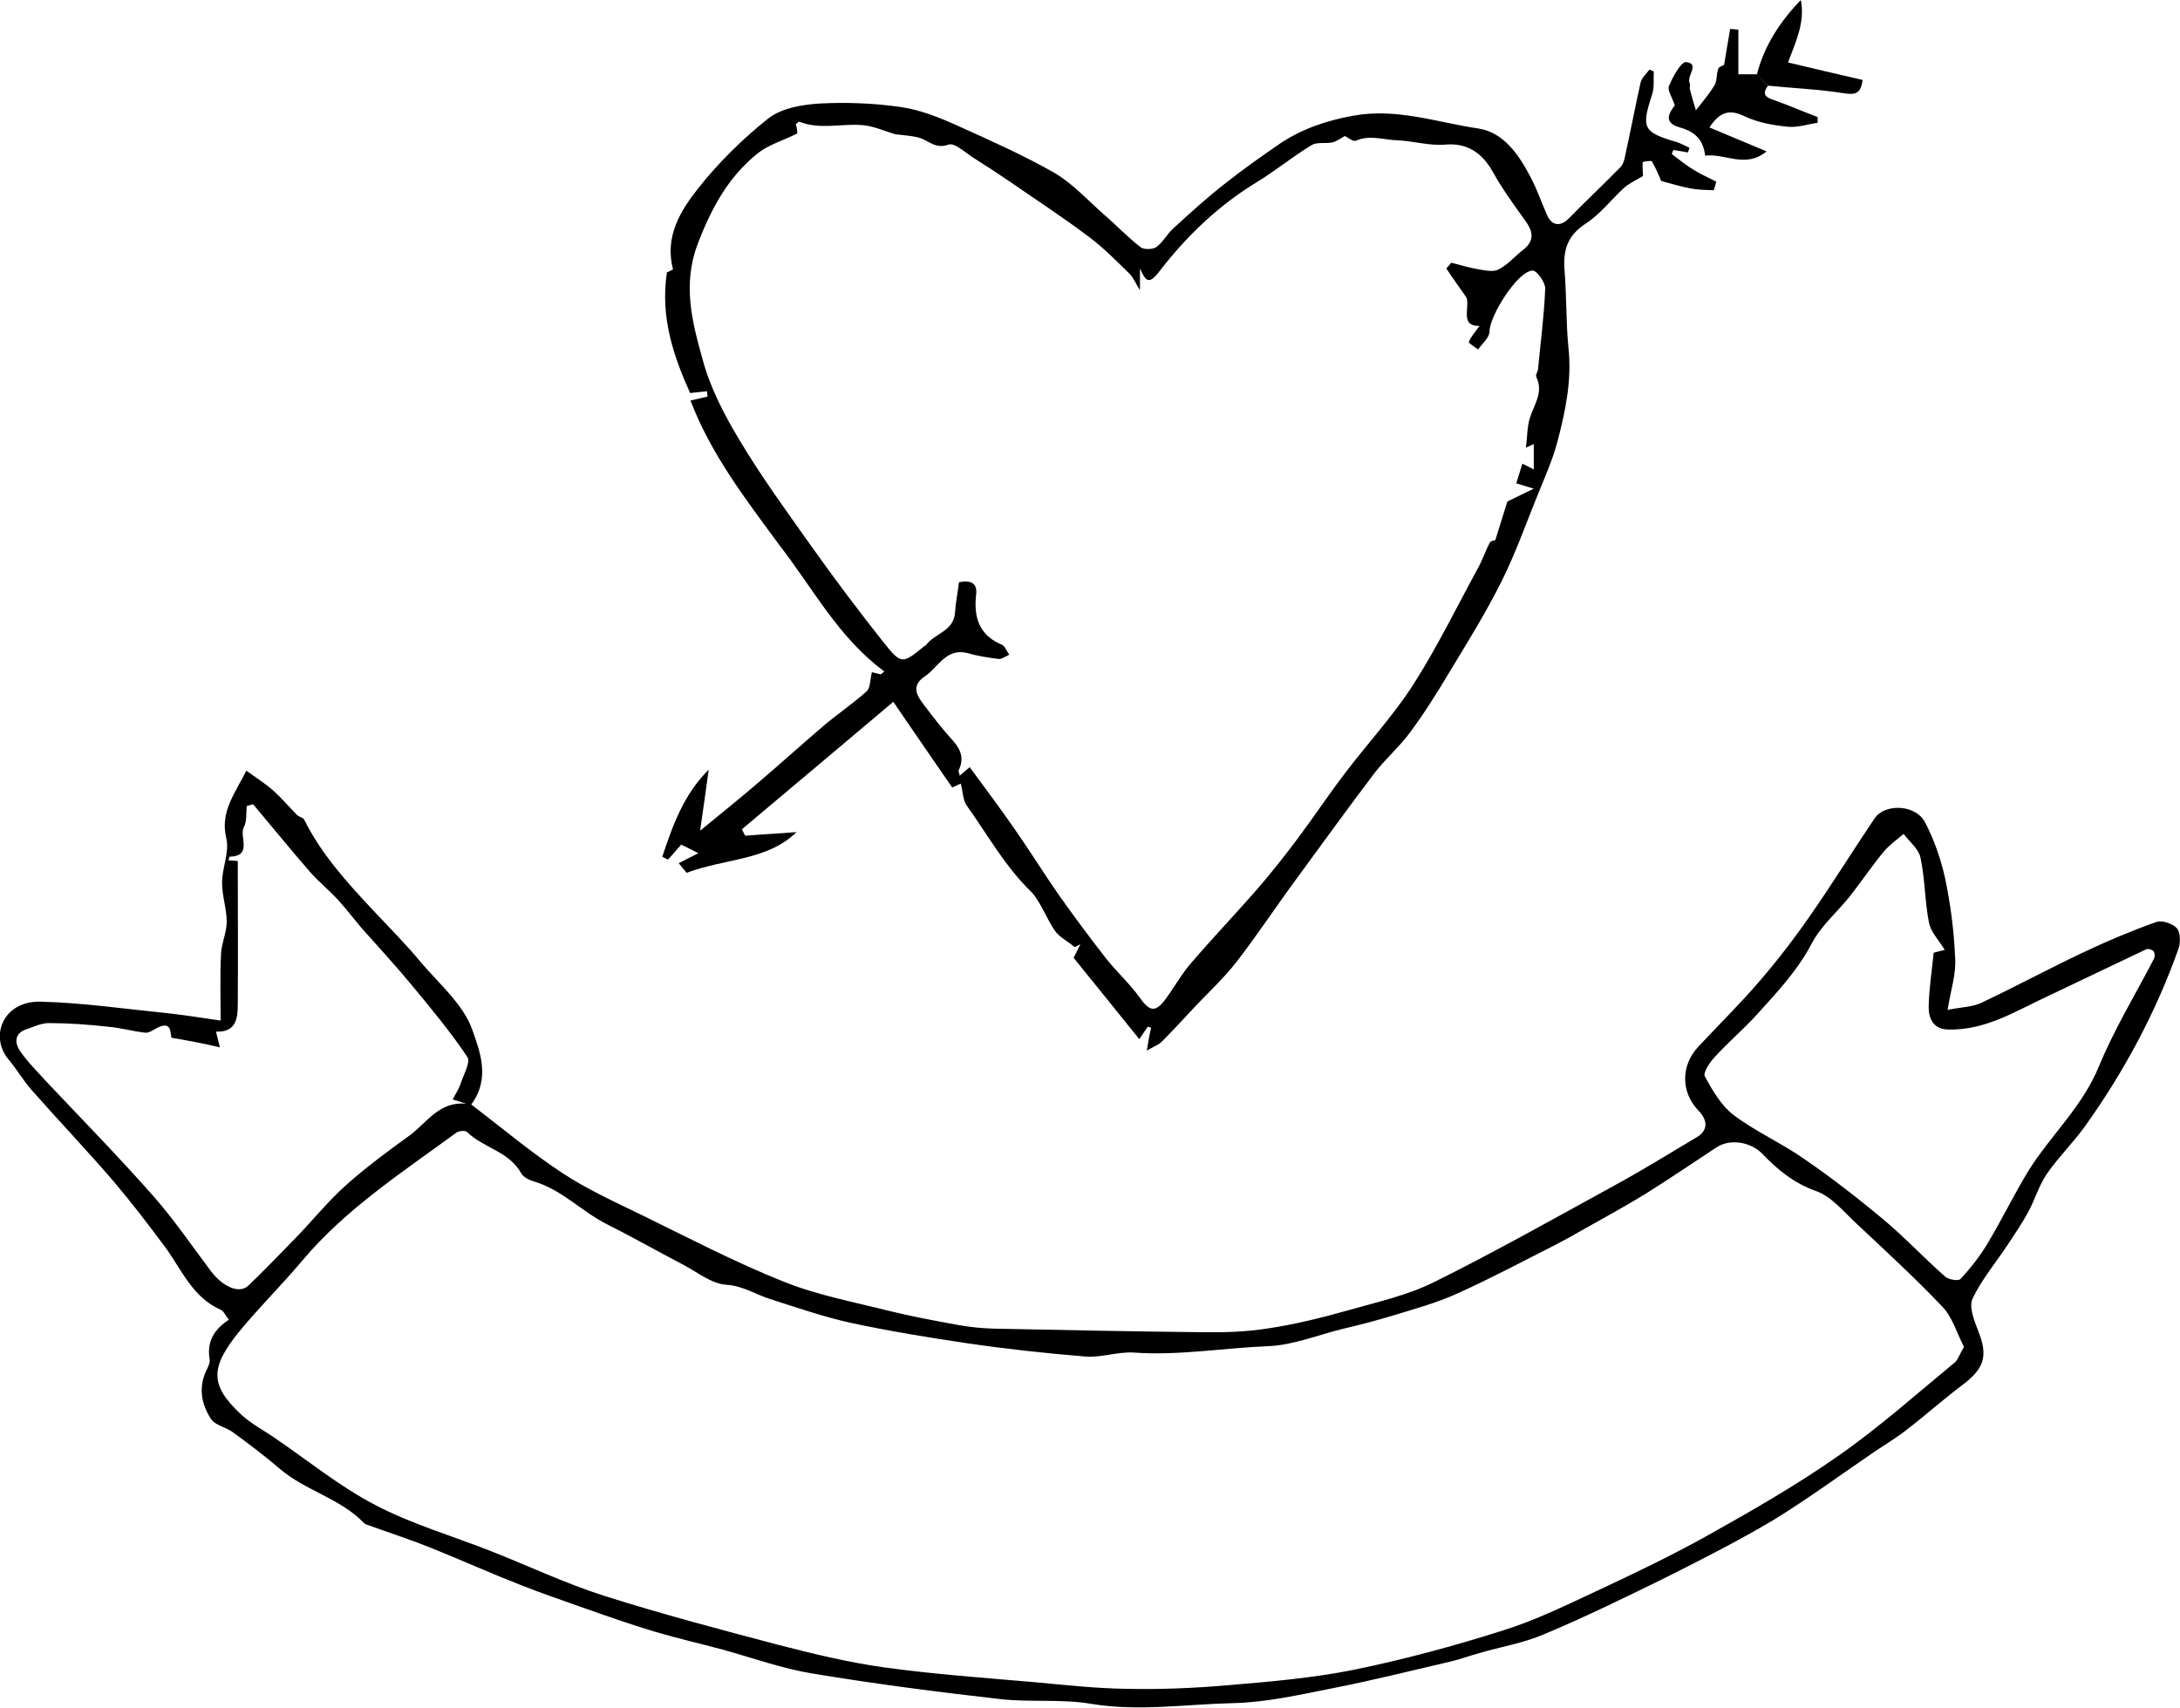
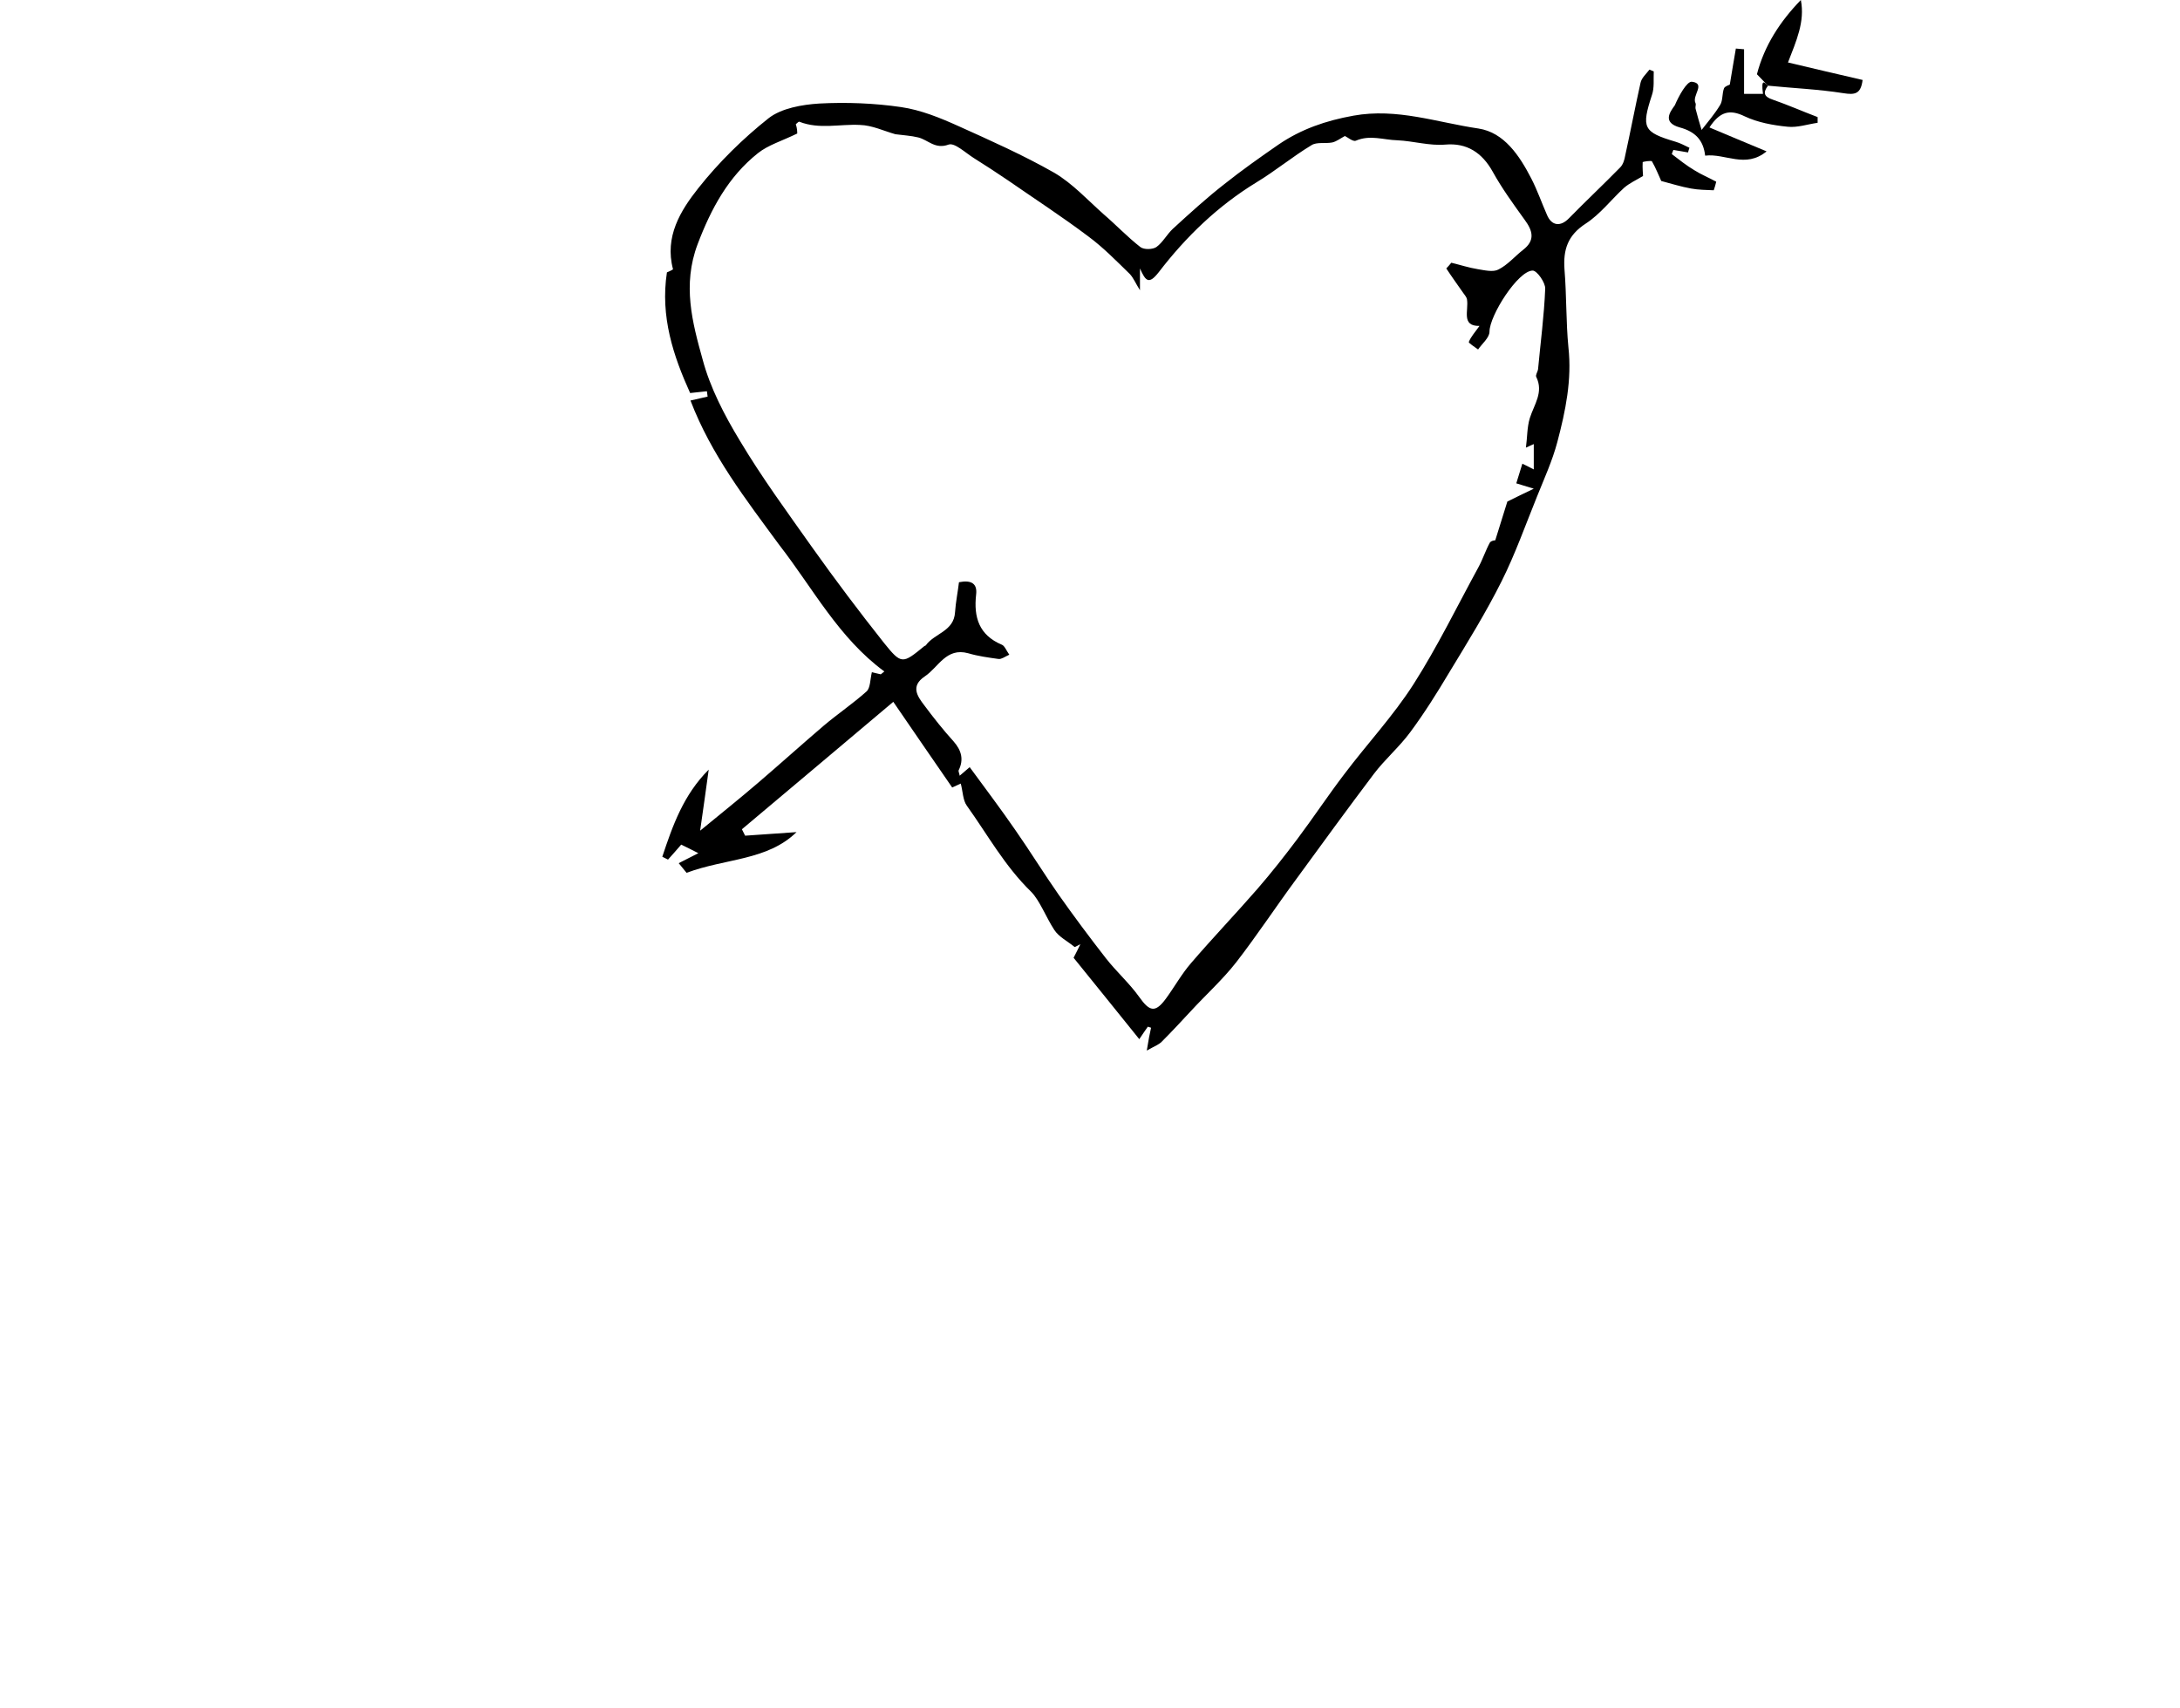
<svg xmlns="http://www.w3.org/2000/svg" version="1.0" id="Livello_1" x="0px" y="0px" viewBox="0 0 610.6 478.4" style="enable-background:new 0 0 610.6 478.4;" xml:space="preserve">
  <g>
-     <path d="M545.5,282.9c4-0.8,7-0.8,9.5-2c9.5-4.5,18.8-9.5,28.3-14c6.7-3.2,13.6-6.1,20.6-8.6c1.6-0.6,4.6,0.4,5.8,1.7   c1,1.1,1.1,4,0.5,5.7c-6.3,17.8-15.2,34.4-26.2,49.8c-3.3,4.6-7.4,8.6-10.6,13.2c-2.3,3.3-3.4,7.3-5.3,10.8c-1.6,3-3.6,5.9-5.5,8.8   c-3.4,5.2-7.5,10-10.1,15.5c-1.1,2.3,0.5,6.2,1.6,9.1c2.8,7,1.7,10.5-4.6,15.2c-5.2,3.9-10.1,8.3-15.3,12.3   c-2.9,2.3-6.1,4.2-9.2,6.3c-9.4,6.4-18.5,13.1-28.1,19c-9.7,5.8-19.8,10.9-29.9,16c-11.4,5.6-22.8,11.2-34.5,16.1   c-5.8,2.5-12.1,3.5-18.2,5.3c-2.6,0.7-5.2,1.7-7.8,2.3c-11.2,2.6-22.3,5.4-33.6,7.6c-9.1,1.8-18.3,3.9-27.5,4.1   c-13.2,0.3-26.4,2.4-39.8,0.2c-8.2-1.4-16.9-0.4-25.2-1.3c-17.7-2-35.4-4.3-52.9-7.2c-8.5-1.4-16.8-4.4-25.1-6.7   c-6.4-1.7-12.9-3.2-19.3-5.1c-6.6-2-13.2-4.3-19.7-6.6c-5.9-2.1-11.8-4.1-17.6-6.4c-8.4-3.3-16.7-7-25.1-10.4   c-5.7-2.3-11.6-4.2-17.4-6.3c-0.5-0.2-1-0.3-1.3-0.6c-6.7-7-16.5-9.1-23.7-15.3c-4.2-3.6-8.6-6.9-13.1-10.2   c-1.9-1.4-4.9-1.9-6.1-3.7c-2.8-4.3-3.6-9.1-1.1-14c0.4-0.8,0.9-1.9,0.7-2.8c-0.8-4.9,1.3-8.3,5.4-11c-0.9-1.1-1.4-2.4-2.3-2.8   c-7.9-3.5-10.9-11.2-15.5-17.5c-4.7-6.3-9.5-12.6-14.6-18.6c-7.4-8.6-15.3-16.9-22.8-25.4c-2.4-2.7-4.2-5.9-6.5-8.6   c-5.4-6.4-1.6-16.4,8.9-16.2c11.8,0.3,23.5,2,35.3,3.2c4.8,0.5,9.7,1.3,15.2,2.1c0-6.7-0.2-12.6,0.1-18.5c0.1-3.1,1.6-6.1,1.6-9.2   c0-3.6-1.3-7.2-1.3-10.9c0-4.2,2.1-8.6,1.2-12.4c-1.8-7.3,2.2-12.3,5.6-19c2.5,1.8,5.3,3.6,7.7,5.7c2.3,2.1,4.3,4.5,6.5,6.7   c0.6,0.6,1.7,0.7,2,1.3c4.8,9.7,12,17.6,19.3,25.4c4.5,4.8,9.2,9.5,13.4,14.6c5.2,6.1,11.9,11.8,14.4,18.9c2,5.8,5.2,13.5-0.3,20.9   c8.5,6.5,16.7,13.4,25.5,19.2c7,4.6,14.7,8.1,22.3,11.8c13.1,6.4,26.1,13.2,39.6,18.6c9.4,3.8,19.6,5.7,29.5,8.2   c6.5,1.6,13,2.8,19.6,4c3.3,0.6,6.6,0.9,9.9,1c19.4,0.4,38.8,0.8,58.2,1c6.3,0.1,12.6-0.1,18.8-1.1c7.3-1.1,14.6-2.9,21.7-4.9   c8.4-2.4,17.2-4.3,24.9-8.2c16.9-8.4,33.4-17.7,50-26.8c7.9-4.3,15.5-9,23.2-13.6c3.1-1.8,3.3-4.6,0.6-7.4c-5-5.1-5.1-12.7-0.1-18   c5.7-6.1,11.7-12,17.1-18.3c5-5.8,9.7-11.9,14-18.1c6.3-9,12.1-18.4,18.3-27.6c2.8-4.1,11.3-3.9,14,1c2.6,4.9,4.5,10.4,5.7,15.8   c1.5,7.2,2.5,14.6,2.8,22C548,272.7,546.4,277.3,545.5,282.9z M550.1,377.3c-2-3.8-3.2-8.3-6.1-11.3c-7.8-8.2-16.2-15.9-24.4-23.6   c-3.4-3.2-6.7-7.2-10.8-8.7c-6.3-2.2-10.9-6-15.2-10.5c-3.2-3.3-9-4.3-12.8-1.8c-6.7,4.4-13.3,8.9-20,13.1   c-5.6,3.4-11.4,6.6-17.1,9.8c-2.6,1.5-5.3,3-8,4.4c-9.1,4.6-18.1,9.4-27.4,13.6c-5.9,2.7-12.2,4.4-18.4,6.3   c-4.6,1.4-9.3,2.6-14,3.7c-6.8,1.7-13.7,4.5-20.6,4.8c-12.6,0.5-25.1,2.7-37.7,1.8c-4.5-0.3-9.2,1.5-13.7,1.1   c-11-0.9-22-2.1-32.9-3.7c-10.9-1.6-21.8-3.4-32.6-5.7c-7.7-1.7-15.2-4.3-22.7-6.7c-4.1-1.3-7.6-3.7-12.3-4   c-4.2-0.3-8.2-3.6-12.2-5.7c-7.1-3.7-14.1-7.7-21.3-11.3c-6.9-3.5-12.3-9.4-19.9-11.8c-1.5-0.4-3.3-1.2-4-2.4   c-3.4-6.2-10.6-7.1-15.2-11.6c-0.5-0.5-2.3-0.3-3,0.2c-15.1,11.1-30.9,21.3-43.1,35.8c-5.7,6.8-12,13-17.6,19.8   c-8.4,10.3-8.3,15.2,0.5,23.4c2.7,2.5,6.1,4.3,9.2,6.4c9.4,6.4,18.3,13.7,28.3,18.9c10.1,5.3,21.4,8.6,32.1,12.8   c10.7,4.2,21.2,9.2,32.2,12.7c16.1,5.1,32.4,9.4,48.7,13.7c9.7,2.5,19.6,4.9,29.6,6.3c13.8,1.9,27.8,2.9,41.7,4.1   c8.8,0.8,17.6,1.8,26.4,1.9c9.3,0.2,18.7-0.2,28-1c11.8-1,23.7-2,35.2-4.3c14.2-2.9,28.3-6.7,42.1-11.1c9-2.8,17.7-7.1,26.3-11.1   c10.3-4.8,20.7-9.8,30.6-15.3c12.5-7,25.1-14.2,36.8-22.4c11.5-8,22-17.4,32.8-26.3C548.5,380.7,548.9,379.3,550.1,377.3z    M48,290.7c-0.3-1.6,0-4.6-3.7-2.9c-1.2,0.6-2.5,1.6-3.6,1.5c-3.5-0.4-7-1.4-10.6-1.7c-5.5-0.6-10.9-1-16.4-1   c-2.2,0-4.4,1.1-6.5,1.8c-3.3,1.2-3,3.9-1.6,6c2.1,3.1,4.9,5.8,7.4,8.6c10,10.6,20.2,21,29.9,32c5.8,6.6,10.8,13.9,16.1,21   c3.4,4.5,8,6.5,10.5,4.2c4.5-4.3,8.8-8.8,13.1-13.2c4.8-4.9,9.1-10.3,14.2-14.9c5.6-5,11.8-9.6,17.9-14c4.8-3.5,8.3-9.7,15.9-8.9   c-1.2-0.4-2.4-0.8-3.8-1.2c0.8-1.6,1.7-2.9,2.2-4.4c0.8-2.5,2.9-6.1,1.9-7.5c-4.6-6.9-10-13.4-15.3-19.8   c-4.6-5.6-9.5-10.9-14.3-16.3c-2.3-2.7-4.4-5.5-6.8-8.1c-2.5-2.7-5.4-5-7.8-7.8c-5.4-6.2-10.5-12.5-15.8-18.8   c-0.6,0.2-1.2,0.3-1.8,0.5c-0.2,2,0.1,4.2-0.8,5.9c-1.4,2.7,2.6,8.1-4,8.3c-0.1,0-0.1,0.5-0.3,1c1.2,0.1,2.3,0.2,2.6,0.2   c0,13.7,0.1,26.9,0,40.1c0,3.9-0.4,7.9-6.1,7.7c0.3,1.2,0.6,2.3,1.1,4.4C57,292.3,52.7,291.5,48,290.7z M544.7,266.1   c-1.6-2.7-3.9-5-4.4-7.6c-1.2-6-1.1-12.3-2.4-18.3c-0.5-2.4-3.1-4.4-4.7-6.6c-1.9,1.6-4,3.1-5.6,5c-3.3,4-6.2,8.3-9.4,12.4   c-3.6,4.5-8.2,8.4-10.8,13.4c-4,7.6-9.7,13.6-15.3,19.8c-3.8,4.2-8.1,7.8-11.9,12c-1.4,1.5-3.2,4.3-2.7,5.3c2.1,3.9,4.6,8.2,8,10.8   c6.2,4.7,13.5,7.9,19.9,12.4c7.6,5.2,14.9,10.9,22,16.8c6.1,5.1,11.5,10.9,17.4,16.1c1,0.9,3.7,1.3,4.3,0.7c2.8-3,5.4-6.3,7.5-9.8   c4.1-6.8,7.5-13.9,11.6-20.6c6.2-9.9,15.1-17.9,19.7-29.2c4.3-10.4,10.2-20.1,15.4-30.1c0.3-0.6,0.3-1.6-0.1-2.1   c-0.4-0.5-1.5-0.8-2-0.6c-9.1,4.3-18.2,8.7-27.3,13c-9.1,4.2-17.7,9.8-28.3,9.5c-4.1-0.1-5.4-3.1-5.4-6.3   c0.1-5.1,0.9-10.1,1.4-15.2C542.6,266.6,543.8,266.3,544.7,266.1z" />
    <path d="M193.4,112.2c2.1-0.5,3.4-0.8,4.8-1.1c-0.1-0.5-0.1-1-0.2-1.5c-1.6,0.2-3.1,0.3-4.7,0.5c-4.7-10.4-8.4-21.4-6.5-33.8   c0,0,1.7-0.7,1.7-0.9c-2.4-9.1,2.1-16.4,7.1-22.7c5.7-7.2,12.5-13.9,19.7-19.6c3.6-2.8,9.4-3.8,14.2-4.1c7.6-0.4,15.4-0.1,22.9,1   c5.5,0.8,10.9,3,16,5.3c9.1,4.1,18.3,8.2,26.9,13.1c5.1,3,9.3,7.6,13.8,11.6c3.5,3,6.7,6.4,10.3,9.2c1,0.8,3.5,0.7,4.5,0   c1.8-1.3,2.9-3.5,4.6-5.1c4.7-4.3,9.4-8.6,14.4-12.5c4.9-3.9,10-7.5,15.2-11.1c6.3-4.3,13.2-6.7,21-8.1c12.2-2.2,23.4,1.9,35,3.6   c7.2,1.1,11.5,7.6,14.8,14c1.7,3.3,2.9,6.8,4.4,10.2c1.3,3.1,3.8,3.4,6.2,0.9c4.7-4.8,9.6-9.4,14.3-14.2c0.8-0.8,1.2-2.1,1.4-3.3   c1.5-6.8,2.8-13.7,4.3-20.4c0.3-1.4,1.6-2.5,2.5-3.7c0.4,0.2,0.8,0.3,1.2,0.5c-0.1,2.2,0.2,4.6-0.5,6.6c-3,9.2-2.5,10.4,6.6,13.1   c1.4,0.4,2.6,1.1,3.9,1.7c-0.1,0.4-0.3,0.8-0.4,1.3c-1.3-0.2-2.7-0.5-4.1-0.7c-0.1,0.3-0.5,1.1-0.4,1.2c2.1,1.6,4.1,3.2,6.3,4.5   c1.9,1.2,4.1,2.1,6.1,3.2c-0.2,0.8-0.4,1.6-0.7,2.4c-2.1-0.1-4.3-0.1-6.4-0.5c-2.8-0.5-5.6-1.4-8.3-2.1c-0.7-1.5-1.5-3.6-2.6-5.5   c-0.2-0.3-2.5,0.1-2.6,0.2c-0.1,1.7,0.1,3.4,0.1,3.9c-2,1.2-3.8,2-5.3,3.3c-3.6,3.3-6.7,7.4-10.7,10c-5.1,3.3-6.4,7.3-6,12.9   c0.6,7.3,0.4,14.6,1.1,21.8c1,9.1-0.8,17.8-3.1,26.5c-1.4,5.3-3.7,10.3-5.7,15.3c-3.2,7.9-6.1,16.1-9.9,23.7   c-4.4,8.8-9.6,17.2-14.7,25.6c-3.4,5.7-6.9,11.3-10.9,16.7c-3.1,4.2-7.1,7.6-10.2,11.7c-7.4,9.8-14.6,19.7-21.9,29.7   c-5.6,7.6-10.8,15.5-16.6,23c-3.9,5-8.7,9.3-13,14c-2.6,2.8-5.2,5.6-7.9,8.3c-0.9,0.9-2.1,1.3-4.2,2.5c0.5-3,0.8-4.7,1.2-6.4   c-0.3-0.1-0.6-0.2-0.9-0.3c-0.6,0.9-1.3,1.8-2.4,3.5c-6.3-7.8-12.3-15.3-18.4-22.8c0.7-1.3,1.3-2.6,1.9-3.8c-0.5,0.3-1,0.5-1.6,0.8   c-1.9-1.6-4.4-2.8-5.7-4.8c-2.3-3.5-4.1-8.3-6.5-10.7c-7.4-7.2-12.2-16-18-24.1c-1.1-1.5-1.1-3.9-1.7-6.2c-0.1,0.1-1.2,0.5-2.4,1.1   c-5.4-7.8-10.8-15.7-16.5-24c-14.3,12.1-28.4,23.9-42.4,35.7c0.3,0.6,0.6,1.2,0.9,1.8c4.8-0.3,9.6-0.7,14.4-1   c-8.2,8-19.8,7.3-30.8,11.4c-0.1-0.1-1-1.2-2.2-2.7c2-1,3.5-1.8,5.5-2.8c-1.8-0.9-3.3-1.7-4.8-2.4c-1.4,1.6-2.5,2.9-3.7,4.2   c-0.5-0.3-1.1-0.5-1.6-0.8c2.9-8.7,5.9-17.3,13-24.4c-0.7,5.3-1.5,10.7-2.4,17.1c6.1-5,11.2-9.1,16.1-13.3   c6.2-5.3,12.3-10.8,18.5-16.1c3.9-3.3,8.2-6.2,12-9.6c1.1-1,1-3.3,1.5-5.4c0.5,0.1,1.5,0.4,2.5,0.6c0.3-0.3,0.7-0.5,1-0.8   c-12.8-9.4-20-23.3-29.4-35.4C208.9,139.9,199.2,127.4,193.4,112.2z M223.3,37.4c-4.3,2.1-8.1,3.2-11,5.5   c-8.3,6.6-13.1,15.5-16.9,25.5c-4.3,11.4-1.5,21.9,1.4,32.3c2.1,7.9,6.1,15.6,10.4,22.7c6.2,10.4,13.4,20.2,20.4,30.1   c6.4,9,13.1,17.9,20,26.6c4.9,6.1,5.2,5.9,11.3,0.9c0.1-0.1,0.3-0.1,0.4-0.2c2.4-3.4,7.9-3.9,8.2-9.3c0.2-2.9,0.8-5.8,1.1-8.4   c3.5-0.7,5.2,0.4,4.8,3.5c-0.7,6.3,0.8,11.3,7.2,14c0.8,0.3,1.3,1.7,2.1,2.8c-1.3,0.6-2.2,1.3-3,1.2c-2.9-0.4-5.8-0.8-8.5-1.6   c-6.2-1.7-8.3,3.9-12.2,6.5c-4,2.7-2.1,5.5-0.1,8.1c2.6,3.5,5.3,6.9,8.2,10.1c2.2,2.5,2.9,5.1,1.4,8.1c-0.1,0.3,0.2,0.8,0.3,1.5   c1-0.8,1.7-1.5,2.8-2.4c4.4,6,8.7,11.7,12.7,17.5c4.2,6,8,12.2,12.2,18.2c4.3,6.1,8.7,12,13.3,17.9c2.9,3.7,6.6,7,9.3,10.8   c2.9,4.1,4.5,4.5,7.5,0.4c2.4-3.3,4.4-6.9,7-9.9c6.1-7.1,12.5-13.8,18.6-20.8c3.9-4.5,7.6-9.2,11.2-14c4.5-6,8.6-12.2,13.1-18.1   c6.4-8.5,13.7-16.3,19.4-25.2c6.7-10.5,12.2-21.8,18.2-32.8c1.2-2.2,2-4.7,3.2-6.9c0.4-0.6,1.7-0.7,1.5-0.6   c1.4-4.5,2.6-8.4,3.4-10.9c2.6-1.3,4.3-2.1,7.4-3.6c-2.7-0.8-3.8-1.2-4.9-1.5c0.6-2,1.2-3.9,1.7-5.5c1.2,0.6,2.3,1.1,3.2,1.6   c0-2.6,0-4.9,0-7.1c-0.6,0.3-1.4,0.6-2.2,1c0.4-2.9,0.3-5.7,1.1-8.3c1.2-3.8,3.9-7.2,1.8-11.5c-0.3-0.5,0.4-1.4,0.5-2.2   c0.7-7.5,1.7-15,2-22.5c0.1-1.7-2.3-5.1-3.5-5.1c-4.1,0-12.1,12.6-12.1,17.1c0,1.7-2.1,3.4-3.2,5c-0.9-0.7-2.7-1.8-2.6-2.1   c0.6-1.5,1.8-2.8,3-4.5c-5.2,0.1-3-4.3-3.5-7.4c-0.1-0.7-0.7-1.3-1.1-1.9c-1.6-2.3-3.2-4.5-4.7-6.8c0.5-0.5,0.9-1,1.4-1.6   c2.5,0.6,4.9,1.4,7.4,1.8c1.9,0.3,4.3,0.9,5.8,0.1c2.6-1.3,4.6-3.7,6.9-5.5c3.5-2.7,2.7-5.4,0.4-8.5c-3.1-4.3-6.3-8.7-8.9-13.4   c-3-5.4-7.3-8.1-13.2-7.6c-4.5,0.4-9-1-13.5-1.2c-3.9-0.1-7.6-1.6-11.6,0.1c-0.8,0.4-2.4-1-3.1-1.3c-1.3,0.7-2.3,1.5-3.5,1.8   c-2,0.4-4.4-0.2-5.9,0.8c-5.3,3.2-10.1,7.2-15.4,10.4c-10.8,6.6-19.7,15.2-27.3,25.1c-2.8,3.6-3.7,2.6-5.3-1c0,2.3,0,3.9,0,6.1   c-1.2-1.9-1.8-3.4-2.8-4.5c-3.8-3.7-7.5-7.5-11.7-10.6c-7.3-5.5-15-10.5-22.5-15.7c-3.1-2.1-6.3-4.2-9.5-6.2   c-2.4-1.5-5.4-4.4-7.1-3.8c-3.8,1.4-5.7-1.3-8.5-2c-2-0.5-4.2-0.6-6.4-0.9c-3.2-0.9-6.5-2.5-9.9-2.6c-5.7-0.3-11.4,1.3-17-0.9   c-0.2-0.1-0.5,0.3-1,0.7C223.3,35.9,223.3,37.1,223.3,37.4z" />
-     <path d="M495.2,24c-1.5,2-1.1,3.1,1.3,3.9c4.3,1.5,8.4,3.3,12.6,4.9c0,0.5,0,1.1,0,1.6c-2.8,0.4-5.7,1.4-8.4,1.1   c-4.1-0.4-8.4-1.2-12-2.9c-4.3-2.1-7-1.3-9.9,3.1c5.3,2.2,10.4,4.4,16,6.7c-5.9,4.9-11.6,0.5-17.2,1.2c-0.5-4.3-2.7-6.7-7.1-7.9   c-5-1.4-2.7-4.4-1.4-6.2c-0.8-2.4-2.2-4.3-1.6-5.5c1.1-2.6,3.4-6.8,4.8-6.6c4,0.5-0.1,3.9,1,6c0.2,0.4-0.1,1,0,1.5   c0.5,2,1.1,4,1.7,6c1.8-2.3,3.7-4.5,5.2-7c0.8-1.3,0.5-3.2,1.1-4.7c0.3-0.6,1.5-0.9,1.6-1c0.6-3.4,1.1-6.8,1.7-10.1   c0.8,0.1,1.5,0.1,2.3,0.2c0,4.1,0,8.2,0,12.5c2.4,0,3.9,0,5.3,0C493.2,21.9,494.2,23,495.2,24z" />
+     <path d="M495.2,24c-1.5,2-1.1,3.1,1.3,3.9c4.3,1.5,8.4,3.3,12.6,4.9c0,0.5,0,1.1,0,1.6c-2.8,0.4-5.7,1.4-8.4,1.1   c-4.1-0.4-8.4-1.2-12-2.9c-4.3-2.1-7-1.3-9.9,3.1c5.3,2.2,10.4,4.4,16,6.7c-5.9,4.9-11.6,0.5-17.2,1.2c-0.5-4.3-2.7-6.7-7.1-7.9   c-5-1.4-2.7-4.4-1.4-6.2c1.1-2.6,3.4-6.8,4.8-6.6c4,0.5-0.1,3.9,1,6c0.2,0.4-0.1,1,0,1.5   c0.5,2,1.1,4,1.7,6c1.8-2.3,3.7-4.5,5.2-7c0.8-1.3,0.5-3.2,1.1-4.7c0.3-0.6,1.5-0.9,1.6-1c0.6-3.4,1.1-6.8,1.7-10.1   c0.8,0.1,1.5,0.1,2.3,0.2c0,4.1,0,8.2,0,12.5c2.4,0,3.9,0,5.3,0C493.2,21.9,494.2,23,495.2,24z" />
    <path d="M495.2,24c-1-1.1-2.1-2.1-3.1-3.2c2.1-8.1,6.5-14.8,12.3-20.8c1.2,6.1-1.3,11.5-3.6,17.5c7.1,1.7,14,3.3,20.9,4.9   c-0.5,4-2.2,4.2-5.4,3.7C509.3,25,502.2,24.7,495.2,24z" />
  </g>
</svg>